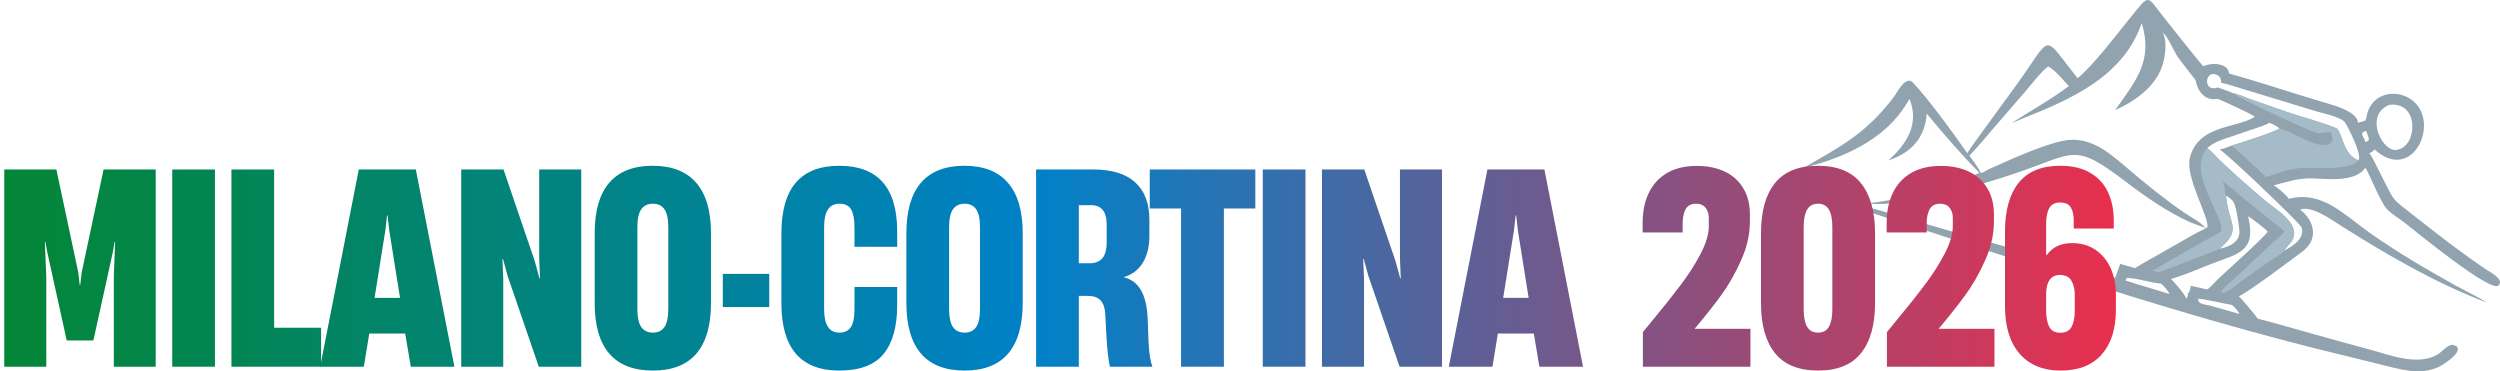
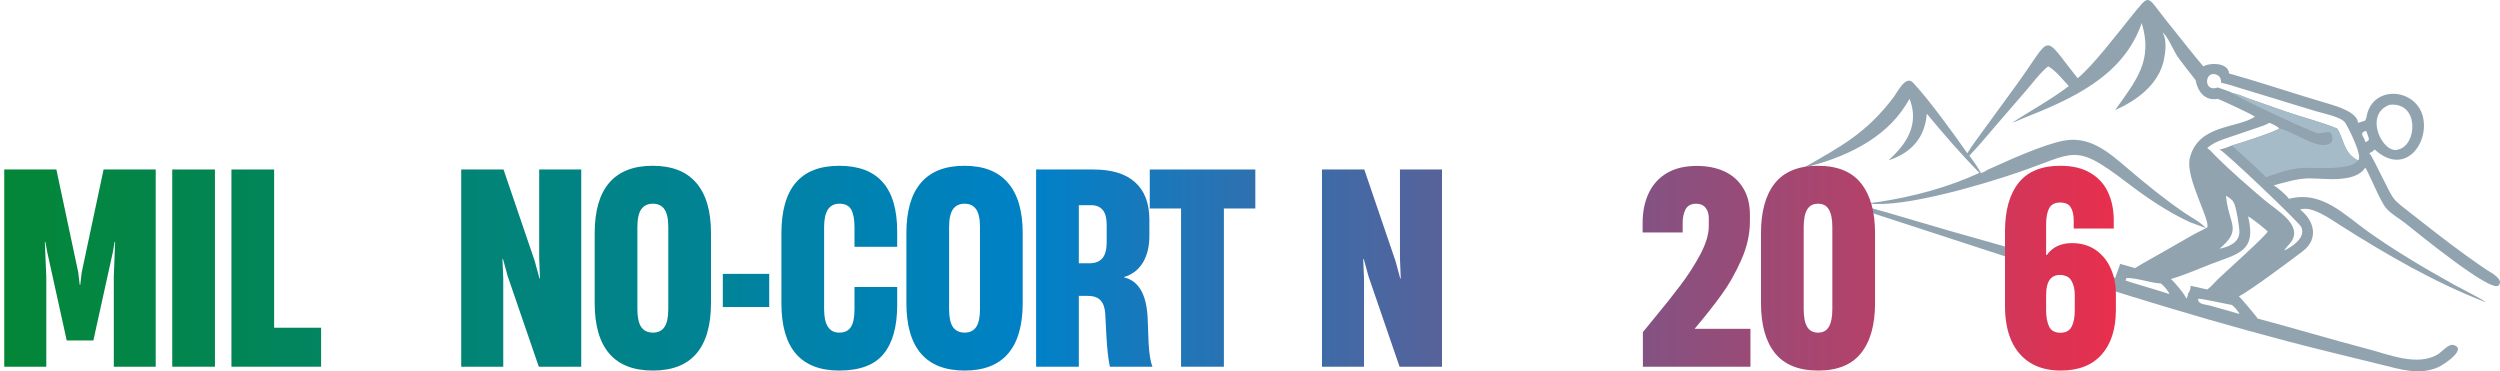
<svg xmlns="http://www.w3.org/2000/svg" width="377" height="56" viewBox="0 0 377 56" fill="none">
  <g clip-path="url(#clip0_205_15756)">
    <path d="M313.306 11.798C315.649 9.887 319.203 5.185 321.167 2.774C324.335 -1.112 323.576 -0.778 326.54 2.917C328.437 5.28 330.303 7.681 332.246 10.005C333.516 9.364 336.047 9.518 336.144 11.08C340.044 12.167 343.906 13.445 347.777 14.632L351.133 15.642C352.324 15.996 355.51 16.921 355.587 18.522C355.957 18.422 356.317 18.311 356.676 18.181C356.905 17.828 356.904 17.33 357.032 16.936C358.374 12.8 364.316 13.48 365.362 17.545C366.392 21.552 362.67 26.721 358.088 22.535C357.9 22.798 357.579 22.982 357.283 23.102C357.614 23.381 358.552 25.379 358.846 25.949C361.311 30.727 360.327 29.615 364.33 32.763C367.844 35.525 371.311 38.235 375.03 40.715C375.576 41.078 377.68 42.136 376.781 43.05C375.636 44.214 364.431 35.008 362.7 33.646C361.793 32.933 360.575 32.258 359.826 31.393C358.873 30.288 357.046 25.617 356.676 25.285C355.098 27.739 350.246 26.839 348.049 26.902C346.198 26.955 344.629 27.511 342.866 27.942C343.384 28.213 344.864 29.477 345.169 29.984C350.138 28.688 353.468 32.358 357.267 35.047C361.372 37.955 365.742 40.518 370.138 42.968C371.029 43.464 374.485 45.187 374.885 45.589C367.128 42.597 359.981 38.442 352.98 34.015C351.583 33.132 348.594 30.943 346.859 31.606C349.034 33.294 349.675 36.033 347.264 37.878C345.966 38.871 338.983 44.103 337.622 44.675C337.88 44.876 340.403 47.855 340.442 48.036C346.016 49.519 351.537 51.187 357.118 52.644C360.245 53.46 364.471 55.262 367.573 53.469C368.195 53.11 369.216 51.846 369.925 52.016C372.213 52.568 368.487 55.02 367.686 55.371C364.797 56.633 362.056 55.702 359.178 55.008L350.91 52.977C335.104 49.092 319.573 44.206 304.089 39.217L279.2 31.102C277.929 30.682 276.603 30.357 275.383 29.8L275.395 29.768C281.32 30.902 288.06 33.116 293.886 34.774L312.08 39.932C314.375 40.591 316.683 41.215 318.967 41.908C319.227 41.205 319.487 40.503 319.721 39.792L321.968 40.428C323.184 39.661 324.454 38.981 325.702 38.27L330.959 35.27C331.51 34.962 332.114 34.718 332.651 34.403C332.618 34.362 330.585 33.655 330.29 33.521C326.818 31.938 323.678 29.769 320.654 27.468C312.754 21.455 313 23.03 304.294 26.012C299.199 27.756 287.155 31.38 281.753 30.68C282.264 30.56 282.815 30.529 283.336 30.448C288.491 29.655 293.775 28.27 298.493 26.06C295.725 23.25 293.076 20.191 290.562 17.15C290.272 20.767 288.257 23.041 284.774 24.182C287.578 21.678 289.448 18.711 287.962 14.901L287.406 15.811C284.161 21.077 277.878 23.89 272 25.287C277.568 22.106 281.36 20.163 285.524 14.707C286.078 13.979 287.368 11.296 288.467 12.447C290.758 14.848 294.781 20.382 296.667 23.103C297.425 21.883 298.311 20.736 299.151 19.568L304.083 12.796C309.648 5.151 307.817 4.933 313.306 11.796V11.798ZM303.405 18.523C306.264 16.657 309.248 15.052 311.979 12.979C311.077 12.024 310.001 10.638 308.873 10.005C307.777 10.822 306.48 12.565 305.554 13.635L300.694 19.256C299.482 20.669 298.283 22.131 296.985 23.465C297.584 24.306 298.234 25.142 298.707 26.063C299.073 26.09 299.528 25.691 299.858 25.544C303.082 24.097 307.902 21.883 311.118 21.23C315.056 20.43 317.912 22.895 320.696 25.27C323.511 27.672 326.355 30 329.416 32.089C330.513 32.838 331.742 33.412 332.649 34.405L332.855 34.283C333.312 33.101 329.486 26.726 330.227 23.817C331.518 18.742 337.243 19.415 340.036 17.609C339.67 17.248 335.189 15.205 334.445 14.904C332.492 15.262 331.403 13.798 331.09 12.074C331.084 12.046 328.618 8.958 328.231 8.316C327.751 7.52 326.847 5.488 326.24 4.996L326.197 4.961C326.166 4.935 326.135 4.911 326.103 4.888C326.791 5.932 326.559 7.873 326.315 9.035C325.54 12.726 322.243 15.143 318.965 16.605C322.102 12.136 324.717 9.197 322.97 3.473C320.214 11.513 312.385 14.951 305.037 17.859C304.505 18.07 303.948 18.359 303.404 18.522L303.405 18.523ZM334.446 13.192C335.236 13.456 336.057 13.737 336.815 14.083C337.568 14.186 338.397 14.616 339.122 14.87L344.682 16.816C347.129 17.652 350.082 18.417 352.424 19.368C353.413 20.689 353.336 23.104 355.586 24.184C356.415 23.693 354.035 19.052 353.652 18.499C353.036 17.609 350.249 17.085 349.231 16.767L337.861 13.302C336.906 13.012 335.928 12.667 334.947 12.483C334.974 12.074 334.813 11.553 334.434 11.35C332.463 10.287 332.109 14.033 334.447 13.191L334.446 13.192ZM342.223 18.523C341.628 18.88 340.891 19.089 340.235 19.316L336.449 20.604C335.127 21.052 333.914 21.396 332.852 22.331C333.334 22.631 333.79 23.216 334.201 23.621C336.534 25.93 339.052 28.1 341.553 30.224C343.244 31.66 347.194 33.832 345.578 36.375C345.307 36.802 344.617 37.413 344.458 37.787C345.693 37.186 347.726 35.872 347.041 34.24C346.769 33.592 335.562 22.902 334.706 22.538C335.322 22.457 335.962 22.169 336.542 21.95C337.439 21.715 343.485 19.756 343.7 19.368C343.474 19.054 342.604 18.665 342.222 18.523H342.223ZM339.013 32.641C340.327 37.973 337.493 38.242 333.514 39.778C331.518 40.55 329.427 41.486 327.372 42.073C327.817 42.435 329.66 44.569 329.676 45.053C329.824 44.837 329.999 44.589 329.918 44.315C330.157 44.067 330.433 43.446 330.302 43.095C331.161 43.24 331.997 43.49 332.852 43.645C333.374 43.325 334.05 42.486 334.541 42.026C335.336 41.281 341.837 35.414 341.964 34.922C341.834 34.69 339.247 32.642 339.013 32.641ZM360.343 15.802C356.307 17.331 359.431 23.412 361.686 22.538C364.536 21.858 364.856 15.324 360.343 15.802ZM335.68 29.517L335.686 29.583C336.098 33.947 338.203 34.552 334.706 37.504C336.051 37.255 337.635 36.606 337.704 35.053C337.734 34.389 337.188 30.922 336.815 30.509C336.713 30.154 335.997 29.69 335.68 29.518V29.517ZM320.689 41.913L320.533 42.3C320.588 42.375 326.419 44.074 327.06 44.315L327.13 44.225C326.816 43.743 326.324 43.084 325.854 42.75C324.106 42.631 322.437 41.939 320.688 41.912L320.689 41.913ZM331.477 45.053C331.426 45.943 332.552 45.873 333.452 46.131L337.62 47.324L337.689 47.232C337.429 46.878 336.924 46.186 336.543 45.983C335.623 45.835 332.049 45.002 331.479 45.053H331.477ZM356.675 19.76C355.646 20.137 356.636 20.712 356.675 21.416C357.605 21.192 357.137 20.831 356.873 19.811L356.675 19.76Z" fill="#90A3AF" />
-     <path d="M334.945 34.923C335.432 32.423 329.637 26.064 332.851 22.332C333.333 22.632 333.789 23.217 334.2 23.622C336.533 25.931 339.051 28.101 341.552 30.225C343.243 31.661 347.193 33.834 345.578 36.377C345.306 36.803 344.616 37.414 344.458 37.788C344.322 38.185 342.457 39.228 342.018 39.543L337.814 42.538C337.083 43.059 335.979 44.2 335.009 44.17L334.941 43.983L334.916 44.102C335.027 43.525 337.216 41.783 337.734 41.297L342.771 36.548C343.285 36.066 344.126 35.543 344.456 34.923C344.293 34.59 343.238 33.87 342.911 33.608L337.936 29.587C337.198 28.983 335.937 27.779 335.141 27.386C335.16 27.412 335.178 27.438 335.194 27.465L335.217 27.504C335.533 28.037 335.425 28.908 335.677 29.518L335.682 29.584C336.094 33.948 338.2 34.553 334.702 37.505C334.56 37.63 326.264 40.843 325.643 41.051C325.269 40.943 324.867 40.898 324.482 40.836C325.16 40.623 325.891 40.049 326.511 39.694L332.147 36.465C333.061 35.942 334.06 35.486 334.943 34.923H334.945Z" fill="#A6BBC8" />
    <path d="M336.816 14.083C337.569 14.186 338.398 14.616 339.122 14.871L344.683 16.816C347.13 17.652 350.083 18.417 352.425 19.369C353.414 20.689 353.337 23.104 355.587 24.185C354.445 25.879 348.545 25.149 346.784 25.356C344.735 25.596 343.577 26.106 341.674 26.718C341.585 26.463 337.131 22.435 336.543 21.95C337.44 21.715 343.486 19.756 343.701 19.369C345.795 19.712 349.632 22.843 351.463 21.568C351.933 21.241 351.701 20.336 351.424 19.964C350.989 19.826 350.042 20.14 349.503 20.087C348.784 20.015 337.355 14.726 336.815 14.083H336.816Z" fill="#A6BBC8" />
  </g>
  <path d="M310.755 55.88C308.955 55.88 307.429 55.493 306.175 54.72C304.922 53.947 303.969 52.833 303.315 51.38C302.675 49.927 302.355 48.193 302.355 46.18V34.9C302.355 31.713 303.042 29.267 304.415 27.56C305.789 25.853 307.882 25 310.695 25C312.522 25 314.035 25.36 315.235 26.08C316.435 26.787 317.322 27.76 317.895 29C318.469 30.24 318.755 31.66 318.755 33.26V34.46H312.715V33.24C312.715 32.413 312.569 31.76 312.275 31.28C311.995 30.787 311.455 30.54 310.655 30.54C309.882 30.54 309.335 30.827 309.015 31.4C308.709 31.973 308.555 32.787 308.555 33.84V38.44H308.675C309.529 37.253 310.789 36.66 312.455 36.66C313.842 36.66 315.035 37.007 316.035 37.7C317.035 38.393 317.789 39.32 318.295 40.48C318.815 41.64 319.075 42.927 319.075 44.34V46.72C319.075 49.6 318.362 51.847 316.935 53.46C315.509 55.073 313.449 55.88 310.755 55.88ZM310.715 50.18C311.515 50.18 312.075 49.88 312.395 49.28C312.715 48.68 312.875 47.847 312.875 46.78V44.46C312.875 43.62 312.709 42.913 312.375 42.34C312.042 41.753 311.469 41.46 310.655 41.46C309.255 41.46 308.555 42.467 308.555 44.48V46.78C308.555 47.807 308.709 48.633 309.015 49.26C309.322 49.873 309.889 50.18 310.715 50.18Z" fill="url(#paint0_linear_205_15756)" />
-   <path d="M286.086 48.2C287.726 46.227 289.106 44.493 290.226 43C291.359 41.507 292.353 39.96 293.206 38.36C294.059 36.747 294.486 35.327 294.486 34.1V32.88C294.486 32.24 294.319 31.72 293.986 31.32C293.666 30.92 293.199 30.72 292.586 30.72C291.826 30.72 291.293 31 290.986 31.56C290.693 32.12 290.546 32.807 290.546 33.62V35.06H284.506V33.62C284.506 31.913 284.813 30.413 285.426 29.12C286.039 27.827 286.953 26.82 288.166 26.1C289.393 25.38 290.893 25.02 292.666 25.02C294.266 25.02 295.666 25.3 296.866 25.86C298.066 26.42 298.999 27.253 299.666 28.36C300.346 29.453 300.686 30.787 300.686 32.36V33.38C300.686 35.34 300.239 37.307 299.346 39.28C298.466 41.253 297.473 42.993 296.366 44.5C295.273 46.007 293.933 47.7 292.346 49.58H300.766V55.3H284.546V50.08L286.086 48.2Z" fill="url(#paint1_linear_205_15756)" />
  <path d="M274.177 55.88C271.257 55.88 269.09 55.007 267.677 53.26C266.263 51.513 265.557 48.993 265.557 45.7V35.16C265.557 31.88 266.257 29.367 267.657 27.62C269.07 25.873 271.23 25 274.137 25C277.083 25 279.257 25.887 280.657 27.66C282.057 29.433 282.757 31.933 282.757 35.16V45.7C282.757 48.98 282.05 51.5 280.637 53.26C279.237 55.007 277.083 55.88 274.177 55.88ZM274.177 50.16C274.91 50.16 275.45 49.867 275.797 49.28C276.143 48.693 276.317 47.807 276.317 46.62V34.24C276.317 33.067 276.143 32.187 275.797 31.6C275.45 31.013 274.91 30.72 274.177 30.72C273.417 30.72 272.863 31.013 272.517 31.6C272.17 32.187 271.997 33.067 271.997 34.24V46.62C271.997 47.807 272.17 48.693 272.517 49.28C272.863 49.867 273.417 50.16 274.177 50.16Z" fill="url(#paint2_linear_205_15756)" />
  <path d="M249.287 48.2C250.927 46.227 252.307 44.493 253.427 43C254.56 41.507 255.554 39.96 256.407 38.36C257.26 36.747 257.687 35.327 257.687 34.1V32.88C257.687 32.24 257.52 31.72 257.187 31.32C256.867 30.92 256.4 30.72 255.787 30.72C255.027 30.72 254.494 31 254.187 31.56C253.894 32.12 253.747 32.807 253.747 33.62V35.06H247.707V33.62C247.707 31.913 248.014 30.413 248.627 29.12C249.24 27.827 250.154 26.82 251.367 26.1C252.594 25.38 254.094 25.02 255.867 25.02C257.467 25.02 258.867 25.3 260.067 25.86C261.267 26.42 262.2 27.253 262.867 28.36C263.547 29.453 263.887 30.787 263.887 32.36V33.38C263.887 35.34 263.44 37.307 262.547 39.28C261.667 41.253 260.674 42.993 259.567 44.5C258.474 46.007 257.134 47.7 255.547 49.58H263.967V55.3H247.747V50.08L249.287 48.2Z" fill="url(#paint3_linear_205_15756)" />
-   <path d="M224.3 25.56H232.9L238.72 55.3H232.14L231.3 50.3H225.88L225.06 55.3H218.48L224.3 25.56ZM230.52 44.92L228.9 34.78L228.64 32.48H228.56L228.3 34.78L226.68 44.92H230.52Z" fill="url(#paint4_linear_205_15756)" />
  <path d="M199.354 25.56H205.734L210.434 39.34L211.154 41.98H211.234L211.114 38.98V25.56H217.454V55.3H211.054L206.374 41.68L205.654 39.06H205.574L205.694 42.02V55.3H199.354V25.56Z" fill="url(#paint5_linear_205_15756)" />
-   <path d="M190.426 25.56H196.866V55.3H190.426V25.56Z" fill="url(#paint6_linear_205_15756)" />
  <path d="M178.103 31.44H173.383V25.56H189.303V31.44H184.563V55.3H178.103V31.44Z" fill="url(#paint7_linear_205_15756)" />
  <path d="M156.246 25.56H164.886C167.673 25.56 169.773 26.207 171.186 27.5C172.613 28.78 173.326 30.66 173.326 33.14V35.58C173.326 37.18 172.999 38.52 172.346 39.6C171.693 40.68 170.739 41.407 169.486 41.78V41.82C171.713 42.34 172.906 44.393 173.066 47.98L173.206 51.7C173.299 53.367 173.493 54.567 173.786 55.3H167.366C167.126 54.153 166.953 52.6 166.846 50.64L166.666 47.24C166.599 46.347 166.353 45.687 165.926 45.26C165.513 44.833 164.886 44.62 164.046 44.62H162.686V55.3H156.246V25.56ZM164.326 39.7C165.139 39.7 165.766 39.46 166.206 38.98C166.659 38.487 166.886 37.653 166.886 36.48V33.9C166.886 32.873 166.686 32.127 166.286 31.66C165.899 31.18 165.313 30.94 164.526 30.94H162.686V39.7H164.326Z" fill="url(#paint8_linear_205_15756)" />
  <path d="M145.464 55.88C142.544 55.88 140.35 55.027 138.884 53.32C137.417 51.613 136.684 49.073 136.684 45.7V35.16C136.684 31.813 137.41 29.287 138.864 27.58C140.33 25.86 142.517 25 145.424 25C148.344 25 150.537 25.86 152.004 27.58C153.484 29.287 154.224 31.813 154.224 35.16V45.7C154.224 49.06 153.49 51.6 152.024 53.32C150.557 55.027 148.37 55.88 145.464 55.88ZM145.464 50.16C146.237 50.16 146.817 49.88 147.204 49.32C147.59 48.747 147.784 47.847 147.784 46.62V34.24C147.784 33.013 147.59 32.12 147.204 31.56C146.817 31 146.237 30.72 145.464 30.72C144.69 30.72 144.104 31 143.704 31.56C143.317 32.12 143.124 33.013 143.124 34.24V46.62C143.124 47.847 143.317 48.747 143.704 49.32C144.104 49.88 144.69 50.16 145.464 50.16Z" fill="url(#paint9_linear_205_15756)" />
  <path d="M126.556 55.88C123.663 55.88 121.483 55.033 120.016 53.34C118.563 51.647 117.836 49.107 117.836 45.72V35.22C117.836 31.807 118.556 29.253 119.996 27.56C121.449 25.853 123.636 25 126.556 25C132.383 25 135.296 28.3 135.296 34.9V37.22H128.856V34.22C128.856 33.06 128.689 32.187 128.356 31.6C128.036 31.013 127.443 30.72 126.576 30.72C125.043 30.72 124.276 31.887 124.276 34.22V46.62C124.276 48.98 125.036 50.16 126.556 50.16C127.356 50.16 127.936 49.887 128.296 49.34C128.669 48.793 128.856 47.913 128.856 46.7V43.28H135.296V46C135.296 49.253 134.609 51.713 133.236 53.38C131.876 55.047 129.649 55.88 126.556 55.88Z" fill="url(#paint10_linear_205_15756)" />
  <path d="M109 46.3V41.3H116V46.3H109Z" fill="url(#paint11_linear_205_15756)" />
  <path d="M98.458 55.88C95.538 55.88 93.344 55.027 91.878 53.32C90.411 51.613 89.678 49.073 89.678 45.7V35.16C89.678 31.813 90.404 29.287 91.858 27.58C93.324 25.86 95.511 25 98.418 25C101.338 25 103.531 25.86 104.998 27.58C106.478 29.287 107.218 31.813 107.218 35.16V45.7C107.218 49.06 106.484 51.6 105.018 53.32C103.551 55.027 101.364 55.88 98.458 55.88ZM98.458 50.16C99.231 50.16 99.811 49.88 100.198 49.32C100.584 48.747 100.778 47.847 100.778 46.62V34.24C100.778 33.013 100.584 32.12 100.198 31.56C99.811 31 99.231 30.72 98.458 30.72C97.684 30.72 97.098 31 96.698 31.56C96.311 32.12 96.118 33.013 96.118 34.24V46.62C96.118 47.847 96.311 48.747 96.698 49.32C97.098 49.88 97.684 50.16 98.458 50.16Z" fill="url(#paint12_linear_205_15756)" />
  <path d="M69.551 25.56H75.931L80.631 39.34L81.351 41.98H81.431L81.311 38.98V25.56H87.651V55.3H81.251L76.571 41.68L75.851 39.06H75.771L75.891 42.02V55.3H69.551V25.56Z" fill="url(#paint13_linear_205_15756)" />
-   <path d="M54.105 25.56H62.705L68.525 55.3H61.945L61.105 50.3H55.685L54.865 55.3H48.285L54.105 25.56ZM60.325 44.92L58.705 34.78L58.445 32.48H58.365L58.105 34.78L56.485 44.92H60.325Z" fill="url(#paint14_linear_205_15756)" />
  <path d="M34.9 25.56H41.34V49.42H48.42V55.3H34.9V25.56Z" fill="url(#paint15_linear_205_15756)" />
  <path d="M25.973 25.56H32.413V55.3H25.973V25.56Z" fill="url(#paint16_linear_205_15756)" />
  <path d="M0.641 25.56H8.501L11.801 41.08L12.021 42.96H12.101L12.321 41.08L15.621 25.56H23.481V55.3H17.161V41.72L17.361 36.48H17.281L17.021 38L14.081 51.34H10.061L7.121 38L6.841 36.48H6.761L6.981 41.72V55.3H0.641V25.56Z" fill="url(#paint17_linear_205_15756)" />
  <defs>
    <linearGradient id="paint0_linear_205_15756" x1="-7.999" y1="39.3" x2="320.001" y2="39.3" gradientUnits="userSpaceOnUse">
      <stop stop-color="#038634" />
      <stop offset="0.5" stop-color="#0081C8" />
      <stop offset="1" stop-color="#EA2E4C" />
    </linearGradient>
    <linearGradient id="paint1_linear_205_15756" x1="-8" y1="39.3" x2="320" y2="39.3" gradientUnits="userSpaceOnUse">
      <stop stop-color="#038634" />
      <stop offset="0.5" stop-color="#0081C8" />
      <stop offset="1" stop-color="#EA2E4C" />
    </linearGradient>
    <linearGradient id="paint2_linear_205_15756" x1="-8" y1="39.3" x2="320" y2="39.3" gradientUnits="userSpaceOnUse">
      <stop stop-color="#038634" />
      <stop offset="0.5" stop-color="#0081C8" />
      <stop offset="1" stop-color="#EA2E4C" />
    </linearGradient>
    <linearGradient id="paint3_linear_205_15756" x1="-8" y1="39.3" x2="320" y2="39.3" gradientUnits="userSpaceOnUse">
      <stop stop-color="#038634" />
      <stop offset="0.5" stop-color="#0081C8" />
      <stop offset="1" stop-color="#EA2E4C" />
    </linearGradient>
    <linearGradient id="paint4_linear_205_15756" x1="-7.999" y1="39.3" x2="320.001" y2="39.3" gradientUnits="userSpaceOnUse">
      <stop stop-color="#038634" />
      <stop offset="0.5" stop-color="#0081C8" />
      <stop offset="1" stop-color="#EA2E4C" />
    </linearGradient>
    <linearGradient id="paint5_linear_205_15756" x1="-7.999" y1="39.3" x2="320.001" y2="39.3" gradientUnits="userSpaceOnUse">
      <stop stop-color="#038634" />
      <stop offset="0.5" stop-color="#0081C8" />
      <stop offset="1" stop-color="#EA2E4C" />
    </linearGradient>
    <linearGradient id="paint6_linear_205_15756" x1="-8" y1="39.3" x2="320" y2="39.3" gradientUnits="userSpaceOnUse">
      <stop stop-color="#038634" />
      <stop offset="0.5" stop-color="#0081C8" />
      <stop offset="1" stop-color="#EA2E4C" />
    </linearGradient>
    <linearGradient id="paint7_linear_205_15756" x1="-7.999" y1="39.3" x2="320.001" y2="39.3" gradientUnits="userSpaceOnUse">
      <stop stop-color="#038634" />
      <stop offset="0.5" stop-color="#0081C8" />
      <stop offset="1" stop-color="#EA2E4C" />
    </linearGradient>
    <linearGradient id="paint8_linear_205_15756" x1="-7.999" y1="39.3" x2="320.001" y2="39.3" gradientUnits="userSpaceOnUse">
      <stop stop-color="#038634" />
      <stop offset="0.5" stop-color="#0081C8" />
      <stop offset="1" stop-color="#EA2E4C" />
    </linearGradient>
    <linearGradient id="paint9_linear_205_15756" x1="-7.999" y1="39.3" x2="320.001" y2="39.3" gradientUnits="userSpaceOnUse">
      <stop stop-color="#038634" />
      <stop offset="0.5" stop-color="#0081C8" />
      <stop offset="1" stop-color="#EA2E4C" />
    </linearGradient>
    <linearGradient id="paint10_linear_205_15756" x1="-7.998" y1="39.3" x2="320.002" y2="39.3" gradientUnits="userSpaceOnUse">
      <stop stop-color="#038634" />
      <stop offset="0.5" stop-color="#0081C8" />
      <stop offset="1" stop-color="#EA2E4C" />
    </linearGradient>
    <linearGradient id="paint11_linear_205_15756" x1="52.196" y1="39.029" x2="221.268" y2="39.029" gradientUnits="userSpaceOnUse">
      <stop stop-color="#038634" />
      <stop offset="0.5" stop-color="#0081C8" />
      <stop offset="1" stop-color="#EA2E4C" />
    </linearGradient>
    <linearGradient id="paint12_linear_205_15756" x1="-0.999" y1="39.3" x2="327.001" y2="39.3" gradientUnits="userSpaceOnUse">
      <stop stop-color="#038634" />
      <stop offset="0.5" stop-color="#0081C8" />
      <stop offset="1" stop-color="#EA2E4C" />
    </linearGradient>
    <linearGradient id="paint13_linear_205_15756" x1="-0.999" y1="39.3" x2="327.001" y2="39.3" gradientUnits="userSpaceOnUse">
      <stop stop-color="#038634" />
      <stop offset="0.5" stop-color="#0081C8" />
      <stop offset="1" stop-color="#EA2E4C" />
    </linearGradient>
    <linearGradient id="paint14_linear_205_15756" x1="-0.999" y1="39.3" x2="327.001" y2="39.3" gradientUnits="userSpaceOnUse">
      <stop stop-color="#038634" />
      <stop offset="0.5" stop-color="#0081C8" />
      <stop offset="1" stop-color="#EA2E4C" />
    </linearGradient>
    <linearGradient id="paint15_linear_205_15756" x1="-0.999" y1="39.3" x2="327.001" y2="39.3" gradientUnits="userSpaceOnUse">
      <stop stop-color="#038634" />
      <stop offset="0.5" stop-color="#0081C8" />
      <stop offset="1" stop-color="#EA2E4C" />
    </linearGradient>
    <linearGradient id="paint16_linear_205_15756" x1="-1" y1="39.3" x2="327" y2="39.3" gradientUnits="userSpaceOnUse">
      <stop stop-color="#038634" />
      <stop offset="0.5" stop-color="#0081C8" />
      <stop offset="1" stop-color="#EA2E4C" />
    </linearGradient>
    <linearGradient id="paint17_linear_205_15756" x1="-0.999" y1="39.3" x2="327.001" y2="39.3" gradientUnits="userSpaceOnUse">
      <stop stop-color="#038634" />
      <stop offset="0.5" stop-color="#0081C8" />
      <stop offset="1" stop-color="#EA2E4C" />
    </linearGradient>
    <clipPath id="clip0_205_15756">
      <rect width="105" height="56" fill="white" transform="translate(272)" />
    </clipPath>
  </defs>
</svg>